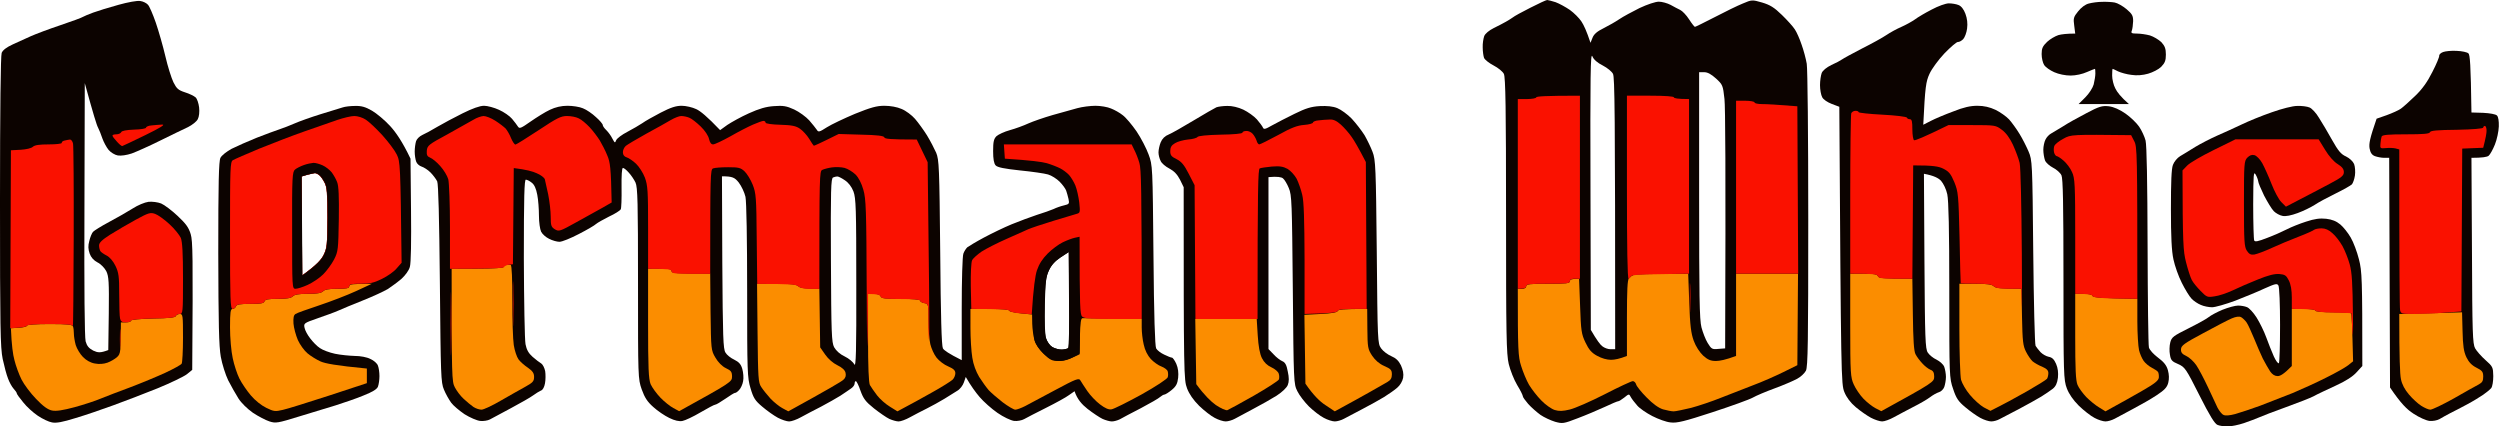
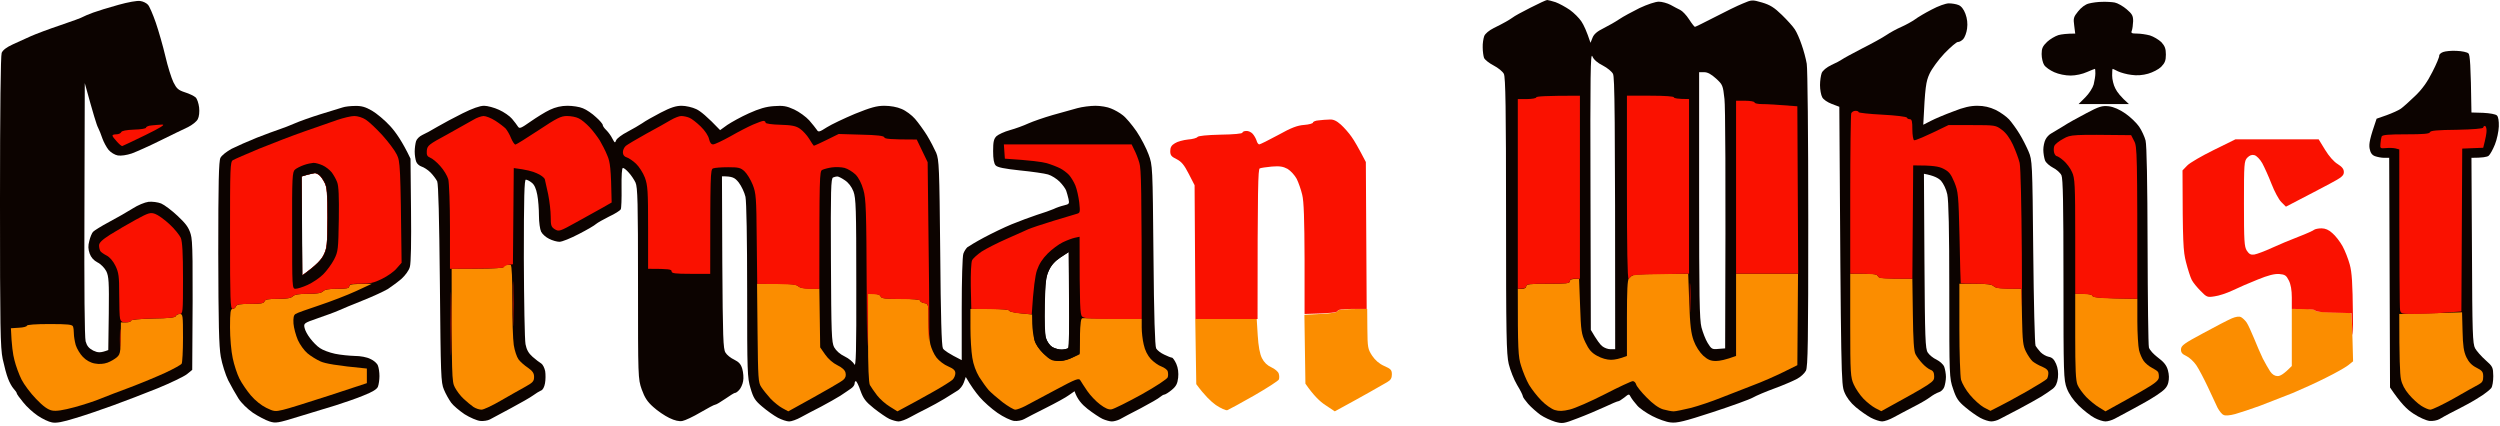
<svg xmlns="http://www.w3.org/2000/svg" version="1.2" viewBox="0 0 1489 254" width="1489" height="254">
  <style>.a{opacity:1;fill:#0c0300}.b{fill:#fa1100}.c{opacity:1;fill:#fb8d00}</style>
  <path class="a" d="m70.5 2.9c-5.5 1.5-12.3 3.6-15 4.6-2.8 1-5.5 2.2-6 2.5-0.5 0.4-6.6 2.7-13.5 5-6.9 2.3-14.8 5.3-17.5 6.5-2.8 1.3-7.6 3.5-10.8 4.9q-5.7 2.6-6.7 5.1c-0.6 1.6-1 33.5-1 88.5 0 74.9 0.2 87 1.6 93.8 0.9 4.2 2.3 9.5 3.2 11.7 0.8 2.2 2.3 4.9 3.3 6 1 1.1 1.9 2.3 1.9 2.8 0 0.4 1.7 2.8 3.8 5.3 2 2.6 6 6.2 8.7 8 2.8 1.9 6.6 3.7 8.5 4 2.6 0.5 6.3-0.2 14-2.6 5.8-1.7 15.9-5.2 22.5-7.6 6.6-2.4 18.4-6.9 26.3-10.1 7.8-3.2 15.7-7 17.5-8.4l3.2-2.6c0.5-68.7 0.3-76.7-0.9-80.8-1.2-4-2.8-6.2-7.8-10.9-3.5-3.3-7.9-6.6-9.8-7.4-2-0.8-5.3-1.2-7.5-1-2.3 0.3-6.4 2-9.5 4-3 1.9-9.3 5.5-14 8-4.7 2.5-9 5.2-9.6 5.9-0.7 0.8-1.7 3.2-2.2 5.4-0.8 2.9-0.7 4.9 0.2 7.5 0.8 2.3 2.4 4.1 4.7 5.3 1.9 0.9 4.2 3.3 5.2 5.2 1.5 3.1 1.7 6.2 1.5 25.2l-0.3 21.8c-4.8 1.8-6.2 1.6-9 0.3-2.6-1.4-3.7-2.7-4.5-5.5-0.6-2.4-0.9-31.7-0.7-78.8l0.2-75c5.1 18.6 7.1 25.1 7.9 26.5 0.7 1.4 1.9 4.3 2.6 6.5 0.8 2.2 2.4 5.2 3.7 6.8 1.3 1.5 3.7 3 5.5 3.3 2 0.3 5.3-0.2 8.3-1.2 2.7-1 10.4-4.4 17-7.7 6.6-3.2 14-6.9 16.5-8 2.4-1.2 5.1-3.3 5.8-4.7 0.8-1.5 1.1-4.3 0.8-7-0.3-2.5-1.2-5.2-2.1-6-0.9-0.8-3.7-2.2-6.3-3-4-1.3-5-2.2-6.9-6-1.2-2.5-3.4-9.4-4.8-15.5-1.4-6-4-15-5.7-20-1.7-4.9-3.8-9.8-4.7-10.7-0.9-1-2.9-2-4.6-2.2-1.7-0.3-7.3 0.7-13 2.3z" />
  <path class="b" d="m71.4 202c0 5.2 0.1 7.3 0.3 4.5 0.2-2.8 0.2-7 0-9.5-0.2-2.5-0.3-0.2-0.3 5z" />
  <path class="c" d="m104.7 188.3c-0.3 0.8-4.1 1.3-13.5 1.4-8 0.2-13.2 0.7-13.2 1.3 0 0.6-1.3 1-3 1h-3c0 17.6-0.2 18.7-2.2 20.6-1.3 1.2-3.9 2.7-5.8 3.4-2.2 0.8-5 1-7.5 0.5-2.5-0.4-5.2-1.9-7.1-3.9-1.7-1.7-3.6-4.9-4.3-7.1-0.6-2.2-1.1-5.2-1.1-6.8 0-1.5-0.2-3.4-0.5-4.2-0.4-1.2-2.9-1.5-14-1.5-8.3 0-13.5 0.4-13.5 1 0 0.5-2.1 1.1-4.8 1.2l-4.7 0.3c0.4 10.1 1.2 15.7 2.1 19 0.8 3.3 2.7 8.5 4.2 11.5 1.5 3 5.4 8.2 8.7 11.6 4.2 4.4 7 6.4 9.5 6.9 2.5 0.5 6.4-0.1 13.5-2 5.5-1.5 12.5-3.8 15.5-5.1 3-1.2 10.9-4.3 17.5-6.7 6.6-2.5 16-6.4 21-8.7 4.9-2.3 9.3-4.7 9.7-5.4 0.4-0.6 0.8-7.5 0.8-15.4 0-13.4-0.1-14.2-1.9-14.2-1.1 0-2.1 0.6-2.4 1.2z" />
  <path class="b" d="m80.8 130.9c-4.6 2.5-11.4 6.5-15.1 8.8-5 3.2-6.7 4.9-6.7 6.5 0 1.3 0.4 2.8 0.8 3.4 0.4 0.6 2.1 1.8 3.7 2.6 1.8 0.9 3.9 3.3 5.3 6.2 1.9 4 2.2 6.2 2.2 16.8 0 6.8 0.2 13.3 0.5 14.5 0.4 1.8 1.2 2.3 3.5 2.3 1.7 0 3-0.4 3-1 0-0.6 5.2-1.1 13.2-1.3 9.5-0.1 13.2-0.5 13.5-1.5 0.2-0.6 1.2-1.2 2.3-1.2 1.9 0 2-0.7 2-21 0-15.3-0.4-21.9-1.3-24.3-0.8-1.7-3.8-5.5-6.8-8.2-3-2.8-6.8-5.5-8.5-6.1-2.8-1-3.9-0.7-11.6 3.5z" />
-   <path class="b" d="m38.5 83.7c-1.1 0.2-1.9 0.9-1.7 1.4 0.1 0.5-3.4 0.9-7.7 0.9-5.6 0-8.4 0.4-9.5 1.4-0.9 0.9-4 1.6-7.3 1.8l-5.8 0.3-0.4 106c7.7-0.4 9.9-0.9 9.9-1.5 0-0.6 5.2-1 13.5-1 9.9 0 13.6 0.3 13.9 1.2 0.2 0.7 0.4-22.9 0.5-52.5 0.1-29.5-0.1-54.8-0.4-56.2-0.3-1.4-1.1-2.4-1.8-2.4-0.6 0.1-2.1 0.3-3.2 0.6z" />
  <path class="b" d="m90.3 74.7c-1.8 0.1-3.3 0.8-3.3 1.3 0 0.6-3.2 1.1-7.2 1.2-4.6 0.2-7.3 0.7-7.6 1.5-0.3 0.7-1.6 1.3-2.9 1.3-1.3 0-2.3 0.3-2.3 0.7-0.1 0.5 1.1 2 2.5 3.5 1.4 1.6 2.8 2.8 3.3 2.8 0.4-0.1 6.5-3 13.7-6.5 9.4-4.6 12.2-6.4 10-6.3-1.7 0.1-4.5 0.3-6.2 0.5z" />
  <path class="a" d="m1242.5 67.5c-5 2.6-11.3 6.1-14 7.9-2.8 1.7-5.9 3.6-7 4.2-1.1 0.6-2.6 2.2-3.2 3.5-0.7 1.3-1.3 4.1-1.3 6.1 0 2.1 0.5 4.9 1 6.3 0.5 1.4 2.7 3.3 4.8 4.4 2 1 4.3 3 5 4.5 0.9 2 1.2 16.6 1.2 62.1 0 56.8 0.1 59.7 2 64.8 1.3 3.4 3.7 6.9 7.2 10.4 2.9 2.8 7.1 6.1 9.3 7.2 2.2 1.2 5.1 2.1 6.5 2.1 1.4 0 3.8-0.7 5.5-1.6 1.7-0.9 6.6-3.5 11-5.9 4.4-2.3 10.7-5.9 14-8.1 4.7-3.1 6.2-4.7 6.9-7.4q0.9-3.5-0.2-7.5c-0.8-2.9-2.4-4.9-5.9-7.5-2.6-1.9-5-4.6-5.4-6-0.4-1.4-0.7-28.7-0.8-60.8-0.1-37.6-0.5-59.7-1.2-62.5-0.6-2.3-2.3-6-3.8-8.2-1.5-2.2-5.1-5.7-8.1-7.8q-5.5-3.8-10-4.4c-4-0.4-5.6 0-13.5 4.2z" />
  <path class="c" d="m1236 200.5c0 19.2 0.3 26.3 1.4 28.8 0.7 1.7 3.1 5 5.2 7.2 2.2 2.2 5.6 5 7.7 6.2l3.7 2.3c9.7-5.3 16.8-9.3 22-12.3 7.3-4.2 9.6-6 9.8-7.8 0.1-1.3-0.1-2.8-0.5-3.4-0.5-0.6-2.1-1.7-3.7-2.5-1.6-0.8-3.8-2.6-4.8-4-1-1.4-2.3-4.3-2.8-6.5-0.5-2.2-1-10-1-17.3v-13.2c-22.7-0.4-26.4-0.8-26.7-1.8-0.2-0.7-2.1-1.2-5.3-1.2h-5z" />
  <path class="b" d="m1229 82.6c-2.5 1.3-4.9 3.2-5.4 4.2-0.4 0.9-0.5 2.7-0.2 4 0.3 1.2 1.1 2.2 1.6 2.2 0.5 0 2.4 1.2 4.2 2.8 1.7 1.5 4 4.5 4.9 6.7 1.7 3.6 1.9 7.4 1.9 38.3v34.2c8.2 0 10.1 0.5 10.3 1.3 0.3 0.9 4 1.3 13.5 1.5l13.2 0.2c0-87.6-0.1-90.7-1.9-94l-1.8-3.5c-35.3-0.4-35.9-0.4-40.3 2.1z" />
-   <path class="a" d="m724.5 63.9c-1.1 0.5-7.2 4-13.5 7.8-6.3 3.8-13 7.6-14.9 8.4-2.3 0.9-3.9 2.5-4.8 4.7-0.7 1.7-1.3 4.4-1.3 6 0 1.5 0.6 3.8 1.3 5.1 0.6 1.4 3 3.4 5.2 4.5 2.8 1.5 4.7 3.5 6.3 6.6l2.2 4.5c0 111.8 0.1 114.7 2 119.8 1.3 3.4 3.7 6.9 7.2 10.4 2.9 2.8 7.1 6.1 9.3 7.2 2.2 1.2 5.1 2.1 6.5 2.1 1.4 0 3.9-0.7 5.5-1.6 1.6-0.9 6.6-3.6 11-5.9 4.4-2.3 10.6-5.8 13.8-7.8 3.4-2.2 6.1-4.8 6.7-6.4 0.8-2 0.8-4.4 0-8-0.7-4-1.6-5.5-3.3-6.2-1.2-0.5-3.6-2.3-5.2-4.1l-3-3.1v-102.4c5.4-0.5 7.7 0 8.6 0.7 0.9 0.7 2.5 3.3 3.5 5.8 1.8 4.2 1.9 8.5 2.4 60.5 0.5 55.3 0.5 56.1 2.7 60.5 1.2 2.5 4.4 6.6 7 9.2 2.6 2.5 6.6 5.6 8.8 6.7 2.2 1.2 5.1 2.1 6.5 2.1 1.4 0 3.9-0.7 5.5-1.6 1.6-0.9 6.6-3.5 11-5.8 4.4-2.3 10.2-5.5 12.8-7.1 2.7-1.7 6.2-4.1 7.8-5.5 1.8-1.5 3.2-3.9 3.6-6 0.4-2.4-0.1-4.7-1.3-7.4-1.4-2.8-3-4.3-5.8-5.5-2.1-0.9-4.8-2.9-6-4.6-2.1-2.9-2.1-4.2-2.6-57.5-0.5-50.1-0.7-54.9-2.5-59.5-1-2.7-3.2-7.2-4.8-10-1.7-2.7-5.1-7.1-7.6-9.8-2.5-2.6-6.4-5.4-8.6-6.3-2.7-1.1-6.1-1.4-10.5-1.2-5.1 0.3-8.3 1.3-15 4.6-4.7 2.3-10.7 5.4-13.4 6.9-4 2.3-4.9 2.5-5.4 1.3-0.3-0.8-2-3-3.6-4.9-1.7-1.9-5.4-4.5-8.1-5.8-3-1.4-6.8-2.3-9.5-2.2-2.5 0-5.4 0.4-6.5 0.8z" />
  <path class="c" d="m712.2 209.4l0.3 19.4c4.9 6.7 8.7 10.3 11.6 12.4 3 2 6.1 3.4 6.9 3.1 0.8-0.3 8-4.2 15.9-8.7 7.8-4.5 14.5-8.8 14.8-9.6 0.3-0.8 0.3-2.4-0.1-3.5-0.3-1.1-2.3-2.8-4.3-3.7q-3.8-1.7-5.7-5.5-1.9-3.8-2.5-13.6l-0.6-9.7h-36.6zm84.5-24.2c-0.2 0.9-3.6 1.5-10.1 1.8l-9.7 0.5 0.6 41c4.8 7 8.7 10.7 11.8 12.7l5.7 3.8c9.7-5.3 16.1-8.8 20.5-11.3 4.4-2.5 9.2-5.3 10.7-6.1 2.1-1.2 2.8-2.4 2.8-4.6 0-2.6-0.6-3.3-4.5-5-3-1.3-5.4-3.4-7.3-6.2-2.5-3.9-2.7-4.8-2.8-16l-0.1-11.8c-14.6 0-17.3 0.4-17.6 1.2z" />
  <path class="b" d="m785.3 71.7c-1.8 0.1-3.3 0.8-3.3 1.3 0 0.5-2.4 1.2-5.2 1.4-4.1 0.3-7.6 1.6-15.5 6-5.7 3.1-10.8 5.6-11.3 5.6-0.5 0-1.3-1-1.6-2.3-0.4-1.2-1.4-3-2.3-4-0.9-1-2.6-1.8-3.8-1.7-1.3 0-2.3 0.5-2.3 1 0 0.6-5.2 1.1-13 1.2-8.2 0.2-13.3 0.7-13.8 1.4-0.4 0.6-2.9 1.3-5.7 1.5-2.7 0.3-6.2 1.2-7.7 2.2-2.1 1.2-2.8 2.5-2.8 4.7 0 2.5 0.7 3.3 3.8 4.8 2.9 1.5 4.5 3.4 7.2 8.7l3.5 6.8 0.5 79.7h37c0-79.1 0.3-89.1 1.3-89.7 0.6-0.3 3.9-0.8 7.2-1.1 4.7-0.4 6.8 0 9.4 1.4 1.8 1.1 4.2 3.7 5.4 5.9 1.1 2.2 2.6 6.5 3.3 9.5 1 3.9 1.3 14.7 1.4 38.3v32.7c16.4-0.4 19.4-0.9 19.7-1.8 0.2-0.8 2.8-1.2 8.8-1.2h8.5l-0.5-87.5c-4.4-8.5-6.9-12.8-8.5-15-1.5-2.2-4.4-5.5-6.4-7.3-2.6-2.3-4.5-3.2-6.8-3-1.8 0-4.8 0.3-6.5 0.5z" />
  <path fill-rule="evenodd" class="a" d="m288.3 63c2 0 6.1 1.1 8.9 2.4 2.9 1.3 6.4 3.7 7.8 5.4 1.4 1.6 2.9 3.7 3.5 4.6 0.9 1.4 1.8 1 7.5-3 3.6-2.5 8.7-5.7 11.5-7q5-2.4 10.5-2.4c3 0 7.2 0.6 9.2 1.5 2.1 0.8 5.6 3.2 7.8 5.3 2.3 2 4.1 4.2 4 4.7 0 0.5 0.9 1.9 2.1 3 1.1 1.1 2.8 3.3 3.6 5 1.5 2.8 1.6 2.8 2.3 1 0.5-1.1 3.4-3.3 6.7-5 3.2-1.7 7.2-4 8.8-5.1 1.6-1.2 6.6-4 11-6.3 6-3.1 9.1-4.1 12.5-4.1 2.5 0 6.4 0.9 8.7 2 2.4 1.1 6.5 4.4 14.2 12.5l4.3-3.1c2.4-1.6 8.1-4.8 12.8-6.9 6.2-2.8 10.3-4 15-4.3 5.4-0.4 7.4-0.1 12 2 3 1.4 7.1 4.4 9 6.5 1.9 2.2 3.9 4.7 4.5 5.6 0.9 1.5 1.5 1.4 6-1.5 2.7-1.7 10.3-5.3 16.7-8 9.4-3.8 13-4.8 17.5-4.8 3.6 0 7.6 0.7 10.3 1.9 2.5 1 6.1 3.7 8 5.9 1.9 2.2 5.1 6.6 7.1 9.8 2 3.3 4.4 7.9 5.5 10.4 1.7 4.2 1.9 8.4 2.4 59.5 0.3 37.9 0.8 55.6 1.6 57 0.6 1.1 3.4 3.1 11.2 7v-30.5c0-17.1 0.4-31.6 1-33 0.5-1.4 1.6-3 2.3-3.7 0.8-0.6 5.2-3.3 9.9-5.8 4.7-2.5 12.1-6.1 16.5-7.9 4.4-1.8 11.1-4.3 15-5.6 3.9-1.2 8.4-2.8 10-3.5 1.6-0.8 4.5-1.8 6.3-2.2 3-0.7 3.2-1 2.6-3.8-0.4-1.7-1-3.9-1.4-5-0.4-1.1-2.1-3.5-3.9-5.3-1.7-1.7-4.8-3.7-6.9-4.3-2-0.6-9.6-1.7-16.7-2.4-9.3-1-13.4-1.8-14.5-3-1-1.1-1.5-3.7-1.5-8.5 0-5.6 0.4-7.3 2-8.9 1.1-1 4.7-2.7 8-3.6 3.3-0.9 8.2-2.7 11-4 2.7-1.2 9.3-3.5 14.5-5 5.2-1.5 11.9-3.3 14.7-4.1 2.9-0.8 7.8-1.4 10.8-1.4 3 0 7.2 0.7 9.2 1.6 2.1 0.8 5.3 2.6 7 4 1.8 1.3 5.5 5.7 8.2 9.6 2.7 4 5.9 10.2 7.2 13.8 2.4 6.5 2.4 6.9 2.9 60 0.3 36.6 0.9 54.1 1.6 55.5 0.6 1.1 2.8 2.8 4.8 3.7 2 1 4.1 1.8 4.6 1.8 0.5 0 1.7 1.7 2.6 3.7 1.1 2.5 1.4 5.4 1.1 8.3-0.4 3.5-1.2 5.1-3.9 7.3-1.8 1.5-3.8 2.7-4.3 2.7-0.5 0-1.7 0.7-2.5 1.4-0.8 0.8-6 3.8-11.5 6.7-5.5 2.8-11.1 5.8-12.5 6.6-1.4 0.7-3.5 1.3-4.8 1.3-1.2 0-3.7-0.7-5.5-1.5-1.7-0.8-5.8-3.5-9-6-3.3-2.6-6.1-5.7-7.7-10.5l-3.3 2.3c-1.7 1.3-7.9 4.7-13.7 7.6-5.8 2.9-11.6 5.9-13 6.7-1.4 0.8-4.1 1.3-6 1.1-2-0.3-6.3-2.3-9.9-4.8-3.5-2.4-8.3-6.7-10.6-9.4-2.4-2.8-5.2-6.6-8.3-12l-1.1 3.2c-0.6 1.8-2.3 4.1-3.9 5-1.5 0.9-5 3.1-7.7 4.8-2.8 1.7-7.5 4.3-10.5 5.8-3 1.5-7.5 3.8-10 5.2-2.5 1.4-5.5 2.5-6.8 2.5-1.2 0-3.7-0.7-5.5-1.5-1.7-0.8-5.9-3.7-9.2-6.3-5-4-6.3-5.8-8-10.5-1.1-3.2-2.3-5.7-2.8-5.7-0.4 0-0.7 0.7-0.7 1.5 0 0.8-1 2.2-2.3 3-1.2 0.9-4 2.7-6.2 4.2-2.2 1.4-7.4 4.3-11.5 6.5-4.1 2.1-9.5 4.9-12 6.3-2.5 1.4-5.6 2.5-7 2.5-1.4 0-4.4-1-6.7-2.2-2.4-1.3-6.5-4.2-9.3-6.6-4.3-3.6-5.3-5.2-7-11-1.9-6.3-2-9.4-2-58 0-30.8-0.4-53.1-1-56-0.6-2.6-2.4-6.4-4-8.5-2.4-3-3.7-3.7-10-3.7l0.2 51.3c0.3 44.7 0.5 51.6 1.9 53.7 0.8 1.4 3.2 3.3 5.2 4.2 2.8 1.4 4 2.7 4.8 5.5 0.6 2.1 0.9 5.4 0.5 7.3-0.3 1.9-1.4 4.3-2.4 5.3-0.9 1-2 1.8-2.5 1.7-0.4 0-3 1.6-5.7 3.5-2.8 1.9-5.4 3.5-6 3.5-0.6 0-4.5 2.1-8.8 4.6-4.2 2.5-9.1 4.8-10.7 5.1q-3 0.6-7.9-1.8c-2.7-1.3-7-4.2-9.5-6.5-3.5-3.1-5.1-5.5-6.9-10.5-2.2-6.4-2.2-6.8-2.2-63.2 0-48.2-0.2-57.2-1.5-60-0.8-1.7-2.6-4.4-4-5.9-1.4-1.6-2.9-2.8-3.5-2.8-0.6 0-0.9 4.4-0.8 11.8 0.1 6.4-0.1 12.3-0.5 12.9-0.4 0.7-3.5 2.7-7 4.3-3.4 1.7-6.9 3.7-7.7 4.4-0.8 0.8-5.4 3.5-10.3 6-4.8 2.5-9.9 4.6-11.5 4.6-1.5 0-4.3-0.8-6.2-1.8-1.9-0.9-4-2.8-4.7-4.2-0.7-1.4-1.3-5.7-1.3-9.5 0-3.8-0.4-9.5-1-12.5q-1-5.5-3.3-7.2c-1.2-1-2.8-1.8-3.5-1.8-0.9 0-1.2 10-1.2 46.8 0.1 25.7 0.5 48.7 1 51.2 0.6 3.2 1.8 5.4 4.2 7.5 1.9 1.7 4.2 3.4 5.2 4 0.9 0.6 1.9 2.6 2.3 4.5 0.3 1.9 0.3 5.2-0.1 7.3-0.4 2.2-1.3 4-2.4 4.3-0.9 0.4-3.1 1.7-4.7 2.9-1.6 1.2-7.6 4.6-13.2 7.6-5.7 3-11.3 6-12.5 6.7-1.3 0.7-3.9 1.1-5.8 0.9-1.9-0.2-6.1-2-9.3-4-3.1-2.1-6.8-5.2-8-6.9-1.3-1.8-3.3-5.3-4.3-7.8-1.8-4.2-1.9-8.4-2.4-63-0.4-40-0.9-59.3-1.6-61-0.7-1.4-2.5-3.8-4-5.3-1.6-1.6-4-3.1-5.3-3.5-1.3-0.4-2.8-1.7-3.2-2.9-0.5-1.3-0.9-4-0.9-6 0-2.1 0.4-4.9 0.8-6.2 0.4-1.3 2-2.9 3.7-3.7 1.6-0.7 5.7-2.9 9-4.9 3.3-1.9 10.1-5.6 15-8 5.8-2.9 10.3-4.5 12.7-4.5zm206.6 91.8c0.2 44.3 0.4 49 1.9 52 1.2 2.1 3.5 4.2 6.3 5.5 2.5 1.2 5 3.3 5.7 4.7 1 2 1.3-7.2 1.2-48 0-45-0.2-51-1.7-55-1.1-2.8-2.9-5.2-5.2-6.7-1.9-1.3-3.9-2.3-4.5-2.2-0.6 0-1.7 0.3-2.4 0.6-1.3 0.4-1.5 7.4-1.3 49.1zm136.8-1.5c-3.3 2.2-5.5 4.6-6.9 7.7-1.8 3.8-2.2 6.9-2.5 20.5-0.2 9.9 0 17.4 0.7 19.8 0.7 2.2 2.2 4.4 3.8 5.4 1.6 0.9 4.2 1.6 5.8 1.5 1.6-0.1 3.3-0.5 3.7-0.9 0.5-0.5 0.7-13.5 0.5-29l-0.2-28.2z" />
  <path class="c" d="m578 195.3c0 6.1 0.5 14.1 1.1 17.7 0.6 4.1 2.2 8.3 4.1 11.5 1.7 2.7 4.3 6.3 5.7 7.9 1.4 1.5 5.2 4.8 8.3 7.2 3.2 2.4 6.6 4.4 7.5 4.4 1 0 3.6-1 5.8-2.1 2.2-1.2 10.3-5.5 18-9.6 12.5-6.7 14.1-7.3 15-5.7 0.5 0.9 2.4 3.8 4.1 6.3 1.7 2.5 5.1 6.1 7.5 7.9 3 2.3 5.2 3.3 6.9 3 1.4-0.2 9.4-4.2 17.8-8.8 8.6-4.8 15.4-9.3 15.7-10.3 0.3-0.9 0.3-2.5 0-3.5-0.2-0.9-1.9-2.2-3.7-2.9-1.8-0.6-4.7-2.7-6.4-4.5-1.9-2.1-3.5-5.2-4.2-8.6-0.7-2.8-1.2-7.5-1.2-10.2v-5c-26.4-0.4-34.6-0.5-35.3-0.5-0.9 0-1.3 2.9-1.5 10.7l-0.2 10.8c-6.2 3.1-10 4-12.5 4-3.9 0-5-0.5-8.9-4.3-2.7-2.6-4.8-5.7-5.5-8.2-0.6-2.2-1.2-6.5-1.3-9.6l-0.1-5.6c-10.2-0.9-13.3-1.6-13.5-2.2-0.1-0.7-4.2-1.1-11.7-1.1h-11.5zm-61 5.7c0 17.6 0.4 26.8 1.1 28.3 0.7 1.2 2.6 4 4.3 6.2 1.7 2.2 5.1 5.2 7.6 6.7l4.5 2.8c7.7-4.1 14.7-7.9 20.5-11.2 5.8-3.2 11.3-6.7 12.3-7.6 1-0.9 1.7-2.7 1.7-3.9 0-1.7-1.1-2.7-4.3-4.1-2.3-0.9-5.4-3.3-6.9-5.2-1.5-1.9-3.1-5.5-3.7-8-0.6-2.4-1.1-8.8-1.1-14.2 0-9.6 0-9.8-2.5-10.3-1.4-0.2-2.5-0.9-2.5-1.5 0-0.6-4.5-1-11.5-1-9.3 0-11.6-0.2-12-1.5-0.3-0.9-1.8-1.5-4-1.5h-3.5zm-65.8-2.7c0.3 26.9 0.4 29.5 2.2 32.2 1.1 1.7 3.6 4.8 5.5 6.9 2 2.1 5.2 4.7 7.1 5.7l3.5 1.9c24-13.2 31.8-17.8 32.8-18.8 1.3-1.1 1.7-2.4 1.3-4.2-0.4-1.6-2-3.1-4.9-4.5-2.5-1.2-5.4-3.7-7.2-6.3l-3-4.3-0.5-34.9c-9.1 0-11.5-0.5-12.5-1.5-1.2-1.1-4.1-1.5-13.1-1.5h-11.5z" />
  <path class="b" d="m268.4 193c0 16.8 0.2 23.5 0.3 15 0.2-8.5 0.2-22.3 0-30.5-0.1-8.3-0.3-1.3-0.3 15.5z" />
-   <path class="c" d="m386 192.5c0 27 0.3 33.1 1.5 36.3 0.9 2 3.5 5.6 5.8 8 2.3 2.4 5.8 5.2 7.7 6.2l3.5 1.9c31-17.1 31.5-17.5 31.5-20.6 0-2.8-0.6-3.6-3.6-5-2.3-1.1-4.7-3.5-6.3-6.3-2.6-4.4-2.6-4.8-2.9-27.2l-0.2-22.8c-21.1 0-23-0.3-23-1.5 0-1.2-1.4-1.5-7-1.5h-7z" />
  <path class="b" d="m305.4 181c0 11.8 0.2 16.6 0.3 10.5 0.2-6.1 0.2-15.7 0-21.5-0.1-5.8-0.3-0.8-0.3 11z" />
  <path class="c" d="m301.4 157.8c-1 0.2-1.8 0.8-1.6 1.3 0.1 0.5-6.3 0.9-15.3 0.9h-15.5c0 64.5 0.1 67.3 1.9 70.7 1.1 2.1 3.4 5.2 5.3 6.9 1.8 1.7 4.4 3.8 5.8 4.8 1.4 0.9 3.5 1.6 4.8 1.6 1.2 0 6.4-2.4 11.5-5.4 5-2.9 11.6-6.6 14.5-8.2 4.5-2.5 5.3-3.3 5.3-5.9 0-2.3-0.9-3.5-3.7-5.5-2.1-1.4-4.6-3.6-5.6-5-1-1.4-2.3-5.2-2.8-8.5-0.5-3.3-0.9-15.3-0.9-26.7 0.1-12.5-0.3-20.8-0.9-21-0.5-0.2-1.8-0.2-2.8 0z" />
  <path fill-rule="evenodd" class="a" d="m641.7 141.1c0.9-0.1 1.3 5.9 1.5 23.7 0.2 13 0.2 28.6-0.2 45.7l-3.8 2.2c-2.1 1.3-5.4 2.3-7.7 2.3-2.6 0-5.2-0.8-7.5-2.3-1.9-1.3-4.6-4.1-6-6.3-2.4-3.8-2.5-4.4-2.5-21.4 0-14.3 0.3-18.5 1.8-23 1.1-3 2.9-7 4.1-8.8 1.2-1.9 4.7-4.8 7.7-6.6 3-1.8 6.7-3.8 8.4-4.4 1.6-0.6 3.5-1.1 4.2-1.1zm-10.1 12.2c-3.3 2.2-5.5 4.6-6.9 7.7-1.8 3.8-2.2 6.9-2.5 20.5-0.2 9.9 0 17.4 0.7 19.8 0.7 2.2 2.2 4.4 3.8 5.4 1.6 0.9 4.1 1.6 5.8 1.5 1.6-0.1 3.3-0.5 3.7-0.9 0.5-0.5 0.7-13.5 0.5-29l-0.2-28.2z" />
  <path class="b" d="m598.2 90.3l0.3 4.2c15.5 1 22.2 1.9 25 2.7 2.7 0.8 6.3 2.2 8 3.1 1.6 0.8 4 2.6 5.2 3.9 1.1 1.2 2.9 4.1 3.8 6.3 0.9 2.2 1.9 6.8 2.3 10.1 0.6 5.6 0.5 6.2-1.3 6.7-1.1 0.3-7.4 2.2-14 4.2-6.6 2-13.4 4.3-15 5-1.7 0.8-7.5 3.4-13 5.8-5.5 2.4-12.1 5.8-14.8 7.5-2.6 1.8-5.2 4.1-5.7 5.2-0.6 1.1-0.9 7.9-0.8 15.5l0.3 13.5c18.5 0 22.6 0.4 22.7 1.1 0.2 0.6 3.2 1.3 6.8 1.6l6.5 0.5c1-16 2.1-23.2 3.1-26.2 1.3-3.8 3.3-6.9 6.4-10 2.5-2.5 6.5-5.5 9-6.7 2.5-1.2 5.7-2.4 7.2-2.7l2.8-0.6c0 42.1 0.3 46.3 1.5 47.5 1.2 1.2 4.7 1.5 18.5 1.5h17c0-78.5-0.3-89.5-1.4-93-0.7-2.5-2.1-6-3-7.7l-1.6-3.3h-76.1zm-198.7-18.8c-2.2 1.3-8.7 5-14.5 8.1-5.8 3.2-11.3 6.5-12.3 7.3-1 0.9-1.8 2.7-1.7 3.9 0 1.4 0.8 2.5 2.2 2.9 1.3 0.4 3.8 2.1 5.6 3.8 1.8 1.7 4.2 5.4 5.3 8.3 1.7 4.7 1.9 8 1.9 29.8v24.5c12.5 0 14 0.3 14 1.5 0 1.2 1.9 1.5 11.5 1.5h11.5c0-59.6 0.1-62.1 1.7-62.8 1-0.4 5-0.7 9-0.7 6.2 0 7.4 0.3 9.7 2.4 1.5 1.4 3.7 5 4.9 8 2 5.1 2.2 7.5 2.4 32.3l0.3 26.8c20.4 0 23.3 0.3 24.5 1.5 1 0.9 3.4 1.5 7 1.5h5.5c0-67.4 0.1-70.1 1.7-70.9 1-0.5 3.6-1.2 5.8-1.5 2.2-0.3 5.6-0.2 7.5 0.3 1.9 0.5 4.8 2.3 6.5 3.9 1.9 1.9 3.6 5.2 4.7 9.1 1.6 5.4 1.8 12 2 59.3 0.1 29.3 0.4 41.9 0.5 28l0.3-25.2c5.7 0 7.2 0.5 7.5 1.5 0.4 1.2 2.7 1.5 12 1.5 7 0 11.5 0.3 11.5 1 0 0.5 1.1 1.2 2.5 1.5 2.5 0.4 2.5 0.5 2.5 11.2-0.1 5.9 0.1 10.5 0.3 10.3 0.3-0.3 0.2-24.2-0.2-53l-0.6-52.5-6.5-13.5c-16.3 0-19.1-0.4-19.3-1.3-0.3-0.9-4.2-1.4-13.8-1.6l-13.4-0.4c-11.2 5.6-14.7 7.1-14.8 7-0.2-0.1-1.5-2-2.8-4.2-1.3-2.1-3.8-4.8-5.4-5.9-2.4-1.7-4.9-2.2-11.8-2.4-4.9-0.1-8.7-0.7-8.7-1.2 0-0.6-0.6-1.1-1.3-1.1-0.6 0-3.5 1-6.2 2.2-2.8 1.2-8.8 4.3-13.5 7-4.7 2.6-9.3 4.8-10.3 4.8-1.1 0-1.9-1-2.4-3.2-0.4-1.9-2.4-5-5-7.5-2.4-2.3-5.4-4.7-6.8-5.2-1.4-0.6-3.5-1-4.8-1-1.2 0-4 1.1-6.2 2.4zm-117.5-0.2c-1.9 1.1-8.9 5-15.5 8.7-11.3 6.1-12 6.7-12.3 9.8-0.2 2.6 0.3 3.4 2 4.1 1.3 0.5 4 2.7 6 5 2.1 2.3 4.2 5.8 4.8 7.9 0.5 2.1 1 14.9 1 28.5v24.8c25.5 0 32.1-0.4 32.2-1 0.2-0.6 1.4-1.2 2.8-1.4l2.5-0.3 0.5-57.3c7.4 0.9 11.4 2 13.7 3.1 2.4 1 4.5 2.6 4.8 3.6 0.2 1 1.1 5 2 9 0.8 4 1.5 10 1.5 13.3 0 5.3 0.3 6.1 2.5 7.5 2.4 1.4 3 1.2 12.7-4.2 5.7-3.1 12.7-7 15.7-8.7l5.4-3.1c-0.4-20.7-0.9-24.1-2.6-28-1.1-2.8-3.2-6.8-4.5-9-1.4-2.2-4.1-5.8-6.1-7.9-2-2.1-4.8-4.5-6.4-5.2-1.5-0.8-4.6-1.4-7-1.4-3.6 0-6 1.2-17 8.5-7 4.6-13.2 8.5-13.7 8.5-0.6 0-1.7-1.7-2.6-3.8-0.8-2.1-2.3-4.6-3.2-5.7-1-1-3.7-3.1-6.2-4.7-2.5-1.6-5.6-2.8-7-2.8-1.4 0.1-4.1 1-6 2.2z" />
  <path fill-rule="evenodd" class="a" d="m211.5 63.1c3.8-0.1 6.2 0.6 10 2.8 2.8 1.6 7.7 5.7 10.9 9.2 3.3 3.6 7.3 9.3 12.1 19.4l0.3 30.5c0.2 18.4 0 31.9-0.7 34-0.5 2-2.7 5-4.9 7-2.2 1.9-6 4.7-8.3 6.2-2.4 1.4-9.1 4.5-14.9 6.8-5.8 2.3-12.3 5-14.5 6-2.2 1-7.8 3-12.4 4.6-8.1 2.8-8.3 3-7.7 5.7 0.3 1.5 1.8 4.3 3.4 6.3 1.5 2 4 4.6 5.7 5.7 1.7 1.2 5.7 2.7 9 3.4 3.3 0.7 8.6 1.2 11.8 1.3 3.3 0 7.2 0.7 9.3 1.8 2.1 0.9 4.1 2.7 4.5 4 0.5 1.2 0.9 4 0.9 6.2 0 2.2-0.4 5-0.9 6.3-0.6 1.5-3.1 3.1-8.7 5.3-4.3 1.8-11.7 4.3-16.4 5.8-4.7 1.4-14.6 4.4-22 6.7-12.6 3.9-13.8 4.1-17.5 2.9-2.2-0.7-6.6-3-9.8-5.1-3.3-2.3-7-5.9-8.7-8.6-1.7-2.7-4.4-7.5-6.1-10.8-1.6-3.3-3.6-9.6-4.4-14-1.1-6.3-1.4-19.5-1.5-62 0-41.5 0.3-54.6 1.3-56.5 0.7-1.4 3.7-3.8 6.7-5.4 3-1.5 9.8-4.5 15-6.6 5.2-2 11.3-4.3 13.5-5 2.2-0.7 6.2-2.3 9-3.5 2.7-1.2 9.7-3.7 15.5-5.5 5.8-1.8 11.6-3.6 13-4 1.4-0.5 4.7-0.9 7.5-0.9zm-31.9 42l0.4 58.9c8.6-6.2 11.3-9.3 12.7-12.1 2-4 2.2-5.9 2.3-22.1 0-14.6-0.3-18.4-1.7-21-0.9-1.8-2.3-3.8-3.2-4.5-0.9-0.7-2-1.2-2.6-1.2-0.6 0.1-2.6 0.5-4.5 1z" />
  <path class="c" d="m208 170.5c0 1.2-1.5 1.5-7.1 1.5-4.9 0-7.5 0.4-8.5 1.5-1.1 1.1-3.7 1.5-9 1.5-5.4 0-8 0.4-9 1.5-1.1 1.1-3.7 1.5-9 1.5-5.7 0-7.5 0.3-7.9 1.5-0.4 1.2-2.3 1.5-8.5 1.5-6.2 0-8.1 0.3-8.5 1.5-0.3 0.8-1.2 1.5-2 1.5-1.2 0-1.5 1.9-1.5 11 0 6.2 0.7 14.2 1.6 18.3 0.8 3.9 2.6 9.4 4 12.2 1.4 2.8 4.5 7.3 6.8 10 2.4 2.9 6.3 6 9.2 7.4 4.5 2.2 5.3 2.3 9.9 1.2 2.8-0.6 15.1-4.5 27.5-8.5l22.5-7.4v-8.7c-18.6-1.8-24.7-3-27.5-4.2-2.5-1.1-6-3.3-7.9-4.9-1.9-1.6-4.5-5.2-5.7-7.9-1.2-2.8-2.4-7.2-2.6-9.8-0.2-3.4 0.1-5 1.2-5.7 0.8-0.6 7.1-2.8 14-5.1 6.9-2.3 16.8-6.1 22-8.5l9.5-4.4c-12.1 0-13.5 0.3-13.5 1.5z" />
  <path fill-rule="evenodd" class="b" d="m211 69.1c2 0 5 0.9 6.9 2.2 1.9 1.2 6.3 5.4 9.8 9.2 3.5 3.9 7.4 9 8.6 11.5 2.1 4.3 2.2 5.9 2.9 64.5l-2.9 3.3c-1.5 1.9-5.5 4.7-8.8 6.3-4.8 2.4-7.3 2.9-12.8 2.9-5.3 0-6.7 0.3-6.7 1.5 0 1.2-1.5 1.5-7.1 1.5-4.9 0-7.5 0.4-8.5 1.5-1.1 1.1-3.7 1.5-9 1.5-5.4 0-8 0.4-9 1.5-1.1 1.1-3.7 1.5-9 1.5-5.7 0-7.5 0.3-7.9 1.5-0.4 1.2-2.3 1.5-8.5 1.5-6.2 0-8.1 0.3-8.5 1.5-0.3 0.8-1.2 1.5-2 1.5-1.3 0-1.5-5.5-1.5-43.7 0-40.7 0.1-43.9 1.7-44.9 1-0.6 8.1-3.7 15.8-6.9 7.7-3.1 19.8-7.8 27-10.3 7.2-2.5 15.9-5.5 19.5-6.8 3.6-1.2 8.1-2.3 10-2.3zm-31.4 36l0.4 58.9c8.6-6.2 11.3-9.3 12.7-12.1 2-4 2.2-5.9 2.3-22.1 0-14.6-0.3-18.4-1.7-21-0.9-1.8-2.3-3.8-3.2-4.5-0.9-0.7-2-1.2-2.6-1.2-0.6 0.1-2.6 0.5-4.5 1z" />
  <path fill-rule="evenodd" class="a" d="m186.8 97c1.2 0 3.7 0.7 5.4 1.5 1.8 0.8 4.2 2.7 5.4 4.2 1.1 1.5 2.6 4.1 3.2 5.8 0.9 2.1 1.2 8.6 1 22-0.3 18-0.4 19.3-2.8 24-1.4 2.7-4.3 6.7-6.5 8.9-2.2 2.2-6.4 5-9.3 6.3-2.8 1.3-6.1 2.3-7.2 2.3-2 0-2-0.7-2-34.8-0.1-31.8 0.1-34.8 1.7-36.2 0.9-0.8 3.3-2 5.3-2.7 1.9-0.7 4.5-1.2 5.7-1.3zm-7.1 8.1l0.4 58.9c8.6-6.2 11.3-9.3 12.7-12.1 2-4 2.2-5.9 2.3-22.1 0-14.6-0.3-18.4-1.7-21-0.9-1.8-2.3-3.8-3.2-4.5-0.9-0.7-2-1.2-2.6-1.2-0.6 0.1-2.6 0.5-4.5 1z" />
  <path class="a" d="m1150.5 5.7c-3.9 2-8.3 4.6-10 5.9-1.7 1.2-5.3 3.2-8 4.4-2.8 1.2-6.8 3.4-9 4.9-2.2 1.5-8.7 5.1-14.5 8-5.8 3-11.1 5.9-11.9 6.5-0.8 0.6-3.6 2.1-6.3 3.3-2.9 1.4-5.2 3.3-5.8 4.8-0.5 1.4-1 4.6-1 7.2 0 2.7 0.6 5.9 1.3 7.2 0.7 1.4 3.1 3 5.7 4l4.5 1.7c1 161.9 1.1 165.1 3 169.9 1.3 3.2 3.6 6.3 6.8 9 2.6 2.2 6.6 5 9 6.3 2.3 1.2 5.3 2.2 6.7 2.2 1.4 0 4.5-1.1 7-2.5 2.5-1.4 7.7-4.1 11.5-6.1 3.8-1.9 8.3-4.5 10-5.8 1.7-1.3 4-2.6 5.3-3 1.2-0.3 2.7-1.7 3.2-3.1 0.5-1.4 1-4.1 1-6 0-1.9-0.5-4.6-1-6-0.5-1.4-2.6-3.3-4.6-4.3-2-0.9-4.3-2.8-5.2-4.2-1.5-2.2-1.7-8.2-2-54.5l-0.3-52c6 1.1 8.7 2.6 10.2 4.2 1.4 1.6 3.1 5.1 3.7 8 0.8 3.7 1.2 21.2 1.2 57.3 0 51.3 0 52.1 2.3 58.7 1.8 5.5 3.1 7.4 7.2 10.8 2.8 2.4 6.8 5.2 9 6.4 2.2 1.2 5.1 2.1 6.5 2.1 1.4 0 3.6-0.6 5-1.4 1.4-0.7 6.5-3.4 11.5-6 5-2.6 10.9-6 13.3-7.4 2.4-1.5 5.5-3.6 6.9-4.7 1.7-1.4 2.6-3.3 3-6.5 0.3-3 0-5.8-1.1-8.3-1.2-2.7-2.3-3.8-4.4-4.2-1.5-0.3-3.6-1.5-4.8-2.7-1.2-1.3-2.5-3-3-3.8-0.5-0.8-1.1-26-1.4-56-0.5-53.6-0.6-54.6-2.8-59.8-1.2-2.8-3.6-7.6-5.4-10.5-1.7-2.8-4.5-6.7-6.2-8.6-1.7-1.8-5.4-4.4-8.1-5.7-3.4-1.6-6.8-2.4-10.8-2.4-4.1 0-8.2 0.9-14.4 3.4-4.9 1.8-10.8 4.3-13.3 5.6l-4.5 2.3c1.1-22.8 1.6-25.7 3.7-30.3 1.4-3.1 5.4-8.5 9-12.3 3.6-3.7 7.1-6.7 7.9-6.7 0.8 0.1 2.2-0.7 3.2-1.7 0.9-1 2-3.8 2.3-6.3q0.6-4.5-1-8.8c-1-2.7-2.5-4.6-4.1-5.2-1.4-0.6-4-1-5.8-1-1.8 0-6.3 1.6-10.2 3.7z" />
  <path class="c" d="m1167 195.8c0 14.7 0.5 28.4 1 30.4 0.6 2.1 2.9 6.2 5.3 9 2.4 2.9 6.1 6.2 8.2 7.4l4 2.1c7.8-3.9 15.2-7.9 21.5-11.5 6.3-3.6 11.8-7 12.2-7.6 0.4-0.6 0.8-2.1 0.8-3.4 0-1.6-1-2.6-3.7-3.8-2.1-0.8-4.6-2.3-5.7-3.2-1-0.9-2.8-3.5-3.9-5.7-1.8-3.5-2.1-6.1-2.4-20.8l-0.3-16.7c-12.8 0-15.4-0.4-16.5-1.5-1.1-1.1-3.9-1.5-11-1.5h-9.5zm-65-2c0 28.7 0.2 31 2.1 35.2 1.1 2.5 3.7 6.3 5.7 8.4 2 2.1 5.3 4.7 7.2 5.7l3.5 1.8c31.1-17.1 31.5-17.4 31.5-20.6 0-2.4-0.6-3.5-2.3-4.1-1.2-0.5-3.4-2.2-4.8-3.8-1.5-1.6-3.3-4-4-5.4-1-1.8-1.4-8.4-1.6-23.7l-0.3-21.3c-18 0-20.1-0.3-20.5-1.5-0.4-1.1-2.3-1.5-8.5-1.5h-8z" />
  <path class="b" d="m1102.6 67.5c-0.3 0.8-0.6 22.6-0.6 48.5v47c14.2 0 16.1 0.3 16.5 1.5 0.4 1.2 2.5 1.5 10.5 1.5h10l0.5-67.5c12 0 15.2 0.6 18 2 3.3 1.7 4.4 3 6.5 8 2.3 5.7 2.5 7.3 3.1 33 0.3 14.8 0.6 27.1 0.7 27.3 0.1 0.1 4.3 0.2 9.2 0.2 6.7 0 9.4 0.4 10.5 1.5 1.1 1.1 3.7 1.5 9 1.5h7.5c0.4 22.1 0.4 6.2 0.2-21-0.2-28.6-0.7-51.4-1.3-54-0.6-2.5-2.4-7.3-4-10.8-1.8-3.9-4.2-7.2-6.6-8.9-3.6-2.7-3.9-2.8-17.7-2.8h-14.1c-15.1 7.4-19.9 9.3-20.5 9-0.5-0.3-1-3.2-1-6.5 0-4.7-0.3-6-1.5-6-0.8 0-1.6-0.4-1.7-0.9-0.2-0.6-6.7-1.4-14.6-1.8-7.8-0.4-14.2-1.1-14.2-1.5 0-0.5-0.9-0.8-1.9-0.8-1.1 0-2.2 0.7-2.5 1.5z" />
  <path class="a" d="m1244.1 2.1c-2.1 0.5-4.6 2.4-6.4 4.7-2.7 3.3-2.9 4.2-2.3 8.4l0.6 4.8c-5 0-8.1 0.4-10 0.9-1.9 0.6-5 2.4-6.7 4-2.7 2.6-3.3 3.9-3.3 7.3 0 2.4 0.7 5.3 1.5 6.5 0.8 1.3 3.5 3.2 6 4.3 2.7 1.2 6.6 2 9.8 2 3 0 7.1-0.9 9.7-2.1 2.5-1.1 4.6-1.9 4.8-1.9 0.1 0 0.2 1.2 0.2 2.8 0 1.5-0.5 4.4-1 6.5-0.6 2.1-2.7 5.4-5 7.7l-4 4h30c-4.9-4.3-7.1-7.2-8.1-9.3-1.1-2-1.9-5.5-1.9-7.7 0-2.2 0.1-4 0.3-4 0.1 0 1.5 0.6 3.2 1.5 1.7 0.8 5.3 1.8 8 2.1 3.2 0.5 6.8 0.2 9.9-0.7 2.8-0.8 6.3-2.6 7.8-4.1 2.2-2.3 2.8-3.7 2.8-7.3 0-3.5-0.6-5.1-2.7-7.4-1.6-1.5-4.6-3.3-6.8-4-2.2-0.6-5.7-1.1-7.7-1.1-3.2 0-3.7-0.3-3.1-1.7 0.4-1 0.7-3.5 0.8-5.7 0-3.3-0.6-4.3-4-7.2-2.2-1.8-5.3-3.6-7-3.9-1.6-0.3-5-0.5-7.5-0.4-2.5 0-6 0.5-7.9 1z" />
  <path fill-rule="evenodd" class="a" d="m921.5 0c0.5 0 2.8 0.6 5 1.3 2.2 0.8 6 2.9 8.5 4.6 2.5 1.8 5.6 4.9 6.9 6.9 1.4 2.1 3.1 5.7 5.4 12.7l1.2-3c0.8-2.1 2.7-3.8 6.6-5.7 3-1.5 7.2-3.9 9.4-5.4 2.2-1.5 7.6-4.4 12-6.6 4.7-2.2 9.5-3.8 11.5-3.8 1.9 0 5.1 0.9 7 1.9 1.9 1.1 4.5 2.4 5.7 3 1.3 0.6 3.7 3.1 5.3 5.6 1.6 2.5 3.2 4.5 3.5 4.5 0.3 0 5.6-2.6 11.8-5.8 6.1-3.2 13.7-6.9 16.7-8.1 5.4-2.3 5.6-2.3 11.5-0.6 4.7 1.4 7.2 2.9 11.8 7.4 3.2 3.1 6.7 7 7.7 8.6 1.1 1.6 2.9 5.7 4 9 1.2 3.3 2.6 8.5 3.1 11.5 0.5 3.2 0.9 42.2 0.9 92.8 0 72.5-0.2 87.7-1.4 90-0.8 1.5-3.1 3.7-5.2 4.8-2.2 1.2-8.2 3.8-13.4 5.7-5.2 1.9-11.1 4.4-13 5.5-1.9 1.1-12.7 5-24 8.7-16.8 5.5-21.3 6.6-25 6.1-2.5-0.2-7.4-2-10.9-3.8-3.5-1.8-7.6-4.6-9-6.3-1.5-1.7-3.2-3.9-3.8-5-1-2-1.1-2-3.9 0.3-1.6 1.2-3.2 2.3-3.7 2.2-0.4 0-4 1.5-8 3.4-3.9 1.8-11.2 4.9-16 6.7-8.5 3.3-9.1 3.3-13.5 2.1-2.6-0.8-6.5-2.6-8.7-4.1-2.2-1.6-5.5-4.5-7.3-6.5-1.7-2-3.2-4-3.2-4.6 0-0.6-1.5-3.6-3.4-6.7-1.9-3.2-4.1-8.8-5-12.5-1.4-5.9-1.6-17.4-1.6-88.5 0-63.3-0.3-82.4-1.3-84.3-0.7-1.4-3.4-3.6-6.1-5-2.7-1.4-5.2-3.4-5.7-4.5-0.4-1.1-0.8-3.9-0.8-6.3-0.1-2.3 0.4-5.3 0.9-6.7 0.6-1.5 2.9-3.4 5.7-4.8 2.7-1.3 5.9-3 7.3-3.8 1.4-0.8 3.2-1.9 4-2.5 0.8-0.7 5.5-3.3 10.5-5.8 4.9-2.5 9.4-4.6 10-4.6zm26 196.5c3.6 6.2 5.6 8.8 6.8 9.7 1.2 1 3.4 1.8 4.9 1.8h2.8c0-143.2-0.3-162.1-1.3-164-0.7-1.4-3.4-3.6-6.1-5-3.2-1.6-5.4-3.5-6.2-5.5-1.1-2.5-1.3 10.9-1.1 80zm64.5-80.3c0 59.9 0.2 74.3 1.4 78.8 0.8 3 2.4 7.2 3.7 9.3 2.2 3.6 2.7 3.9 6.4 3.5l4-0.3c0.4-108.8 0.1-143.8-0.4-148.5-0.9-8.2-1.1-8.6-5-12.2-2.9-2.6-5-3.8-7.1-3.8h-3z" />
  <path class="b" d="m1006.4 177.5c0 7.7 0.2 10.6 0.3 6.5 0.2-4.1 0.2-10.4 0-14-0.2-3.6-0.3-0.2-0.3 7.5z" />
  <path class="c" d="m973 163.7c-0.8 0.4-2.1 1.2-2.8 2-0.9 1-1.2 7.2-1.2 23.8v22.5c-4.3 1.7-7.3 2.3-9.5 2.3-2.5 0-5.6-0.9-8.3-2.4-3.3-1.8-4.9-3.7-6.9-7.9-2.4-5-2.7-7-3.2-21.8l-0.6-16.2c-4.5 0-5.5 0.5-5.5 1.5 0 1.3-2.1 1.5-13 1.5-10.9 0-13 0.2-13 1.5 0 0.9-0.9 1.5-2.5 1.5h-2.5c0 36.7 0.2 40.4 2 46 1.1 3.6 3.2 8.6 4.7 11.2 1.6 2.6 4.8 6.8 7.3 9.3 2.5 2.6 6.1 5.1 8 5.7 2.6 0.8 4.9 0.7 9-0.3 3-0.7 12.4-4.8 20.8-9.1 8.3-4.3 15.9-7.8 16.7-7.8 0.8 0 1.7 0.9 2 2 0.3 1.1 3.1 4.6 6.3 7.8 3.7 3.8 7.1 6.2 9.7 7 2.2 0.6 5 1.2 6.3 1.2 1.2 0 5.9-1 10.5-2.1 4.5-1.2 12.5-3.9 17.7-6 5.2-2 13.8-5.4 19-7.4 5.2-1.9 13.3-5.5 18-7.8l8.5-4.2 0.4-54.5h-36.9v49c-6.2 2.3-9.8 3-12 3-3.1 0-4.8-0.7-7.6-3.2-2.1-2-4.4-5.5-5.6-8.8-1.6-4.4-2.2-8.9-2.7-22.8l-0.6-17.2c-24 0.1-31.7 0.4-32.5 0.7z" />
  <path class="b" d="m1034 111.5v51.5h37l-0.5-99.7c-12.4-1-18.1-1.3-20.8-1.3-2.6 0-4.7-0.4-4.7-1 0-0.5-2.5-1-5.5-1h-5.5z" />
  <path class="b" d="m969 111.5c0 35.7 0.3 54.5 1 54.5 0.5 0 1.1-0.6 1.3-1.3 0.3-0.9 4.8-1.3 17.5-1.4l17.2-0.3v-104c-7 0-9-0.5-9-1 0-0.6-5.3-1-14-1h-14z" />
  <path class="b" d="m915 58c0 0.5-2.5 1-5.5 1h-5.5v113c4.1 0 5-0.6 5-1.5 0-1.3 2.1-1.5 13-1.5 10.9 0 13-0.2 13-1.5q0-1.5 3-1.5h3v-109c-21 0-26 0.4-26 1z" />
  <path class="a" d="m1455.1 31c-1.4 0.5-2.4 1.5-2.3 2.2 0.1 0.7-1.7 5.1-4.1 9.7-2.9 5.8-6 10.2-10.2 14.2-3.3 3.2-7.1 6.6-8.5 7.6-1.4 1-5.2 2.7-8.5 3.9l-6 2.1c-4.1 11.9-4.6 14.8-4.2 17.6 0.5 2.7 1.4 4 3.2 4.7 1.4 0.5 3.8 1 5.5 1h3l0.5 136.8c6.6 9.7 10.1 13.1 14 15.6 3.3 2.2 7.6 4.1 9.5 4.3 2 0.2 4.6-0.3 6-1.1 1.4-0.9 4.3-2.4 6.5-3.6 2.2-1.1 6.7-3.4 10-5.2 3.4-1.8 7.6-4.4 9.5-5.7 1.9-1.3 4.1-3.1 4.8-4 0.7-0.9 1.2-4.1 1.2-7.1-0.1-5.2-0.3-5.7-4.6-9.5-2.5-2.2-5.3-5.4-6.2-7-1.5-2.7-1.7-9-1.9-58.3l-0.3-55.2c6.6 0 9.3-0.5 10.2-1.2 0.9-0.7 2.6-3.8 3.8-6.8 1.2-3 2.2-7.8 2.3-10.7 0.1-3.2-0.3-5.7-1.1-6.5-0.8-0.8-4.2-1.4-8.3-1.6l-6.9-0.2c-0.4-29.3-0.9-34.3-1.8-35.2-0.7-0.7-3.9-1.4-7-1.5-3.1-0.2-6.8 0.2-8.1 0.7z" />
  <path class="c" d="m1441.3 186.7l-12.3 0.3c0 26.4 0.4 36.1 1 38.8 0.6 3.1 2.3 6.3 4.8 9.2 2.1 2.5 5.4 5.5 7.3 6.7 1.9 1.2 4.3 2.3 5.4 2.3 1.1 0 7.4-3 14-6.7 6.6-3.8 13.2-7.5 14.8-8.3 2.2-1.2 2.7-2.2 2.7-4.7 0-2.8-0.6-3.6-4-5.3-2.8-1.4-4.6-3.3-6-6.2-1.6-3.4-2.1-6.8-2.3-15.5l-0.3-11.3c-10 0.3-18.4 0.6-25.1 0.7z" />
  <path class="b" d="m1479 76c0 0.6-6.1 1.1-15.7 1.3-11.5 0.1-15.7 0.5-16 1.4-0.2 1-3.9 1.3-14.3 1.3-10.3 0-14.1 0.3-14.5 1.3-0.2 0.6-0.6 2.5-0.7 4.2-0.3 2.9-0.1 3 3.2 2.7 1.9-0.2 4.5-0.1 5.8 0.2l2.2 0.6c0 72.5 0.2 94.5 0.5 95.8 0.5 2.1 1 2.2 8.8 2.2 4.5 0 12.6-0.3 17.9-0.8l9.8-0.7 0.5-97 12.5-0.5c1.5-5.8 2-8.7 2-10.2 0-1.6-0.5-2.8-1-2.8-0.5 0-1 0.5-1 1z" />
-   <path class="a" d="m1353 66.9c-5.8 2-13.9 5.3-18 7.3-4.1 2-10.7 4.9-14.5 6.6-3.8 1.7-9.7 4.7-13 6.7-3.3 2.1-7.3 4.5-9 5.5-1.7 1-3.6 3.3-4.3 5.2-0.9 2.3-1.2 10.1-1.2 26.3 0 16.3 0.4 25 1.5 30 0.8 3.8 3 10.1 5 14 1.9 3.8 4.5 8.1 5.8 9.4 1.2 1.3 3.7 3 5.5 3.7 1.7 0.8 4.8 1.4 6.7 1.4 1.9 0 8.1-1.8 13.8-3.9 5.6-2.2 13.5-5.4 17.5-7.3 6.3-2.8 7.4-3.1 8.2-1.8 0.6 0.8 1 11.4 1 23.5 0 12.1-0.3 22.3-0.7 22.8-0.5 0.4-1.8-1.4-3-4-1.2-2.7-3.2-7.7-4.5-11.3-1.3-3.6-3.9-8.9-5.8-11.9-1.9-3-4.5-5.8-5.8-6.2-1.2-0.5-3.5-0.9-5.2-0.9-1.7 0-5.8 1.1-9.3 2.5-3.4 1.4-7 3.4-8.1 4.3-1 0.9-6.4 3.9-12 6.7-9.2 4.6-10.2 5.3-11 8.5-0.5 1.9-0.6 5.2-0.2 7.2 0.5 3.3 1.2 4.1 4.8 5.6 4.1 1.8 4.7 2.6 12.8 18.7 6 11.9 9.1 17 10.8 17.6 1.2 0.5 3.9 0.9 5.9 0.9 2.1 0 6.5-0.9 9.8-2 3.3-1.1 7.3-2.7 9-3.4 1.7-0.8 8.8-3.5 16-6.1 7.2-2.6 14.6-5.5 16.5-6.5 1.9-1.1 7.7-3.8 12.9-6.2 6.2-2.8 10.5-5.6 12.7-8.1l3.4-3.7c0-52.4-0.2-56.4-2-63.5-1.1-4.4-3.3-10.3-4.9-13-1.6-2.8-4.4-6.3-6.2-7.8-2.4-2-5-3-8.4-3.4-3.7-0.4-6.9 0-12 1.7-3.8 1.2-9 3.3-11.5 4.6-2.5 1.3-7.7 3.6-11.7 5.1-5.4 2.1-7.3 2.5-7.7 1.5-0.3-0.6-0.6-10.3-0.6-21.5 0.1-18 0.2-19.9 1.5-17.7 0.8 1.4 1.4 3.2 1.5 4 0 0.8 1.6 4.6 3.5 8.5 2 3.8 4.5 8 5.8 9.3 1.2 1.2 3.5 2.5 5.2 2.8 1.9 0.4 5.2-0.3 9-1.7 3.3-1.2 7.8-3.4 10-4.8 2.2-1.5 7.8-4.5 12.5-6.8 4.7-2.3 9.1-4.8 9.8-5.5 0.6-0.7 1.5-3.1 1.8-5.3 0.3-2.2 0.1-5.2-0.5-6.8-0.7-1.6-2.6-3.4-4.8-4.5-3-1.3-4.7-3.4-8.3-9.8-2.5-4.5-6-10.4-7.8-13.2-1.7-2.9-4.3-5.7-5.7-6.2-1.4-0.6-4.6-1-7.3-0.9-2.7 0-9 1.6-15.2 3.8z" />
  <path class="c" d="m1365 201v17c-4.7 4.8-6.9 6-8.4 6-1.7 0-3.2-0.9-4.5-2.8-1-1.5-3-5-4.4-7.7-1.3-2.8-3.7-8.2-5.2-12-1.6-3.8-3.5-8.1-4.4-9.4-0.9-1.3-2.4-2.7-3.3-3.2-1.2-0.6-3.1-0.3-5.5 0.7-2.1 0.9-9.7 4.8-17 8.8-11.4 6.1-13.2 7.4-13.3 9.6-0.1 1.9 0.7 2.9 3.1 4 1.8 0.8 4.5 3.3 6 5.5 1.5 2.2 4.6 8.1 6.9 13 2.3 4.9 4.9 10.5 5.8 12.4 1 1.8 2.5 3.8 3.5 4.2 1 0.6 3.7 0.4 7-0.5 2.8-0.8 9.5-3 14.7-4.9 5.2-2 14-5.4 19.5-7.6 5.5-2.3 14.5-6.4 20-9.2 5.5-2.7 11.3-6 13-7.3l3-2.4c-0.5-21.5-0.9-28-1.1-28.5-0.2-0.4-5.1-0.7-10.9-0.7-6.3 0-10.5-0.4-10.5-1 0-0.6-3-1-7-1h-7z" />
  <path class="b" d="m1318.4 89.4c-7.1 3.5-14.2 7.6-15.7 9.2l-2.8 2.9c0.1 43.6 0.4 48.1 2.1 54.7 1.1 4.3 2.6 9 3.4 10.5 0.8 1.6 3.2 4.5 5.3 6.6 3.6 3.7 4 3.9 8.3 3.2 2.5-0.3 7.3-1.9 10.7-3.5 3.5-1.7 10.2-4.6 15-6.5 6.1-2.5 10-3.5 12.8-3.3 3.4 0.3 4.2 0.8 5.7 3.8 1.2 2.3 1.8 5.8 1.8 10.2v6.8c11 0 14 0.4 14 1 0 0.6 4.4 1.1 10.7 1.2l10.8 0.3c0.9 19.3 1.1 14.8 0.9 0.5-0.2-18.2-0.6-24.9-1.9-29.5-0.9-3.3-2.8-8.2-4.3-10.9-1.5-2.7-4.2-6.2-6-7.7-2.1-2-4.3-2.9-6.5-2.9-1.8 0-3.7 0.4-4.3 0.8-0.5 0.5-4.7 2.4-9.4 4.2-4.7 1.8-11.9 4.8-16 6.7-4.1 1.9-8.7 3.6-10.3 3.9-2.1 0.3-3.1-0.2-4.5-2.3-1.5-2.4-1.7-5.6-1.7-28 0-23.9 0.1-25.4 2-27.4 1.4-1.4 2.7-1.9 4.2-1.5 1.3 0.3 3.4 2.5 4.7 4.8 1.3 2.4 3.8 7.9 5.5 12.3 1.7 4.4 4.3 9.3 5.8 10.8l2.8 2.8c13.9-7.2 21.7-11.3 26.2-13.7 7-3.7 8.3-4.8 8.3-6.9 0-1.8-1-3.1-3.7-4.8-2.2-1.3-5.2-4.7-7.5-8.5l-3.8-6.2h-49.6z" />
</svg>